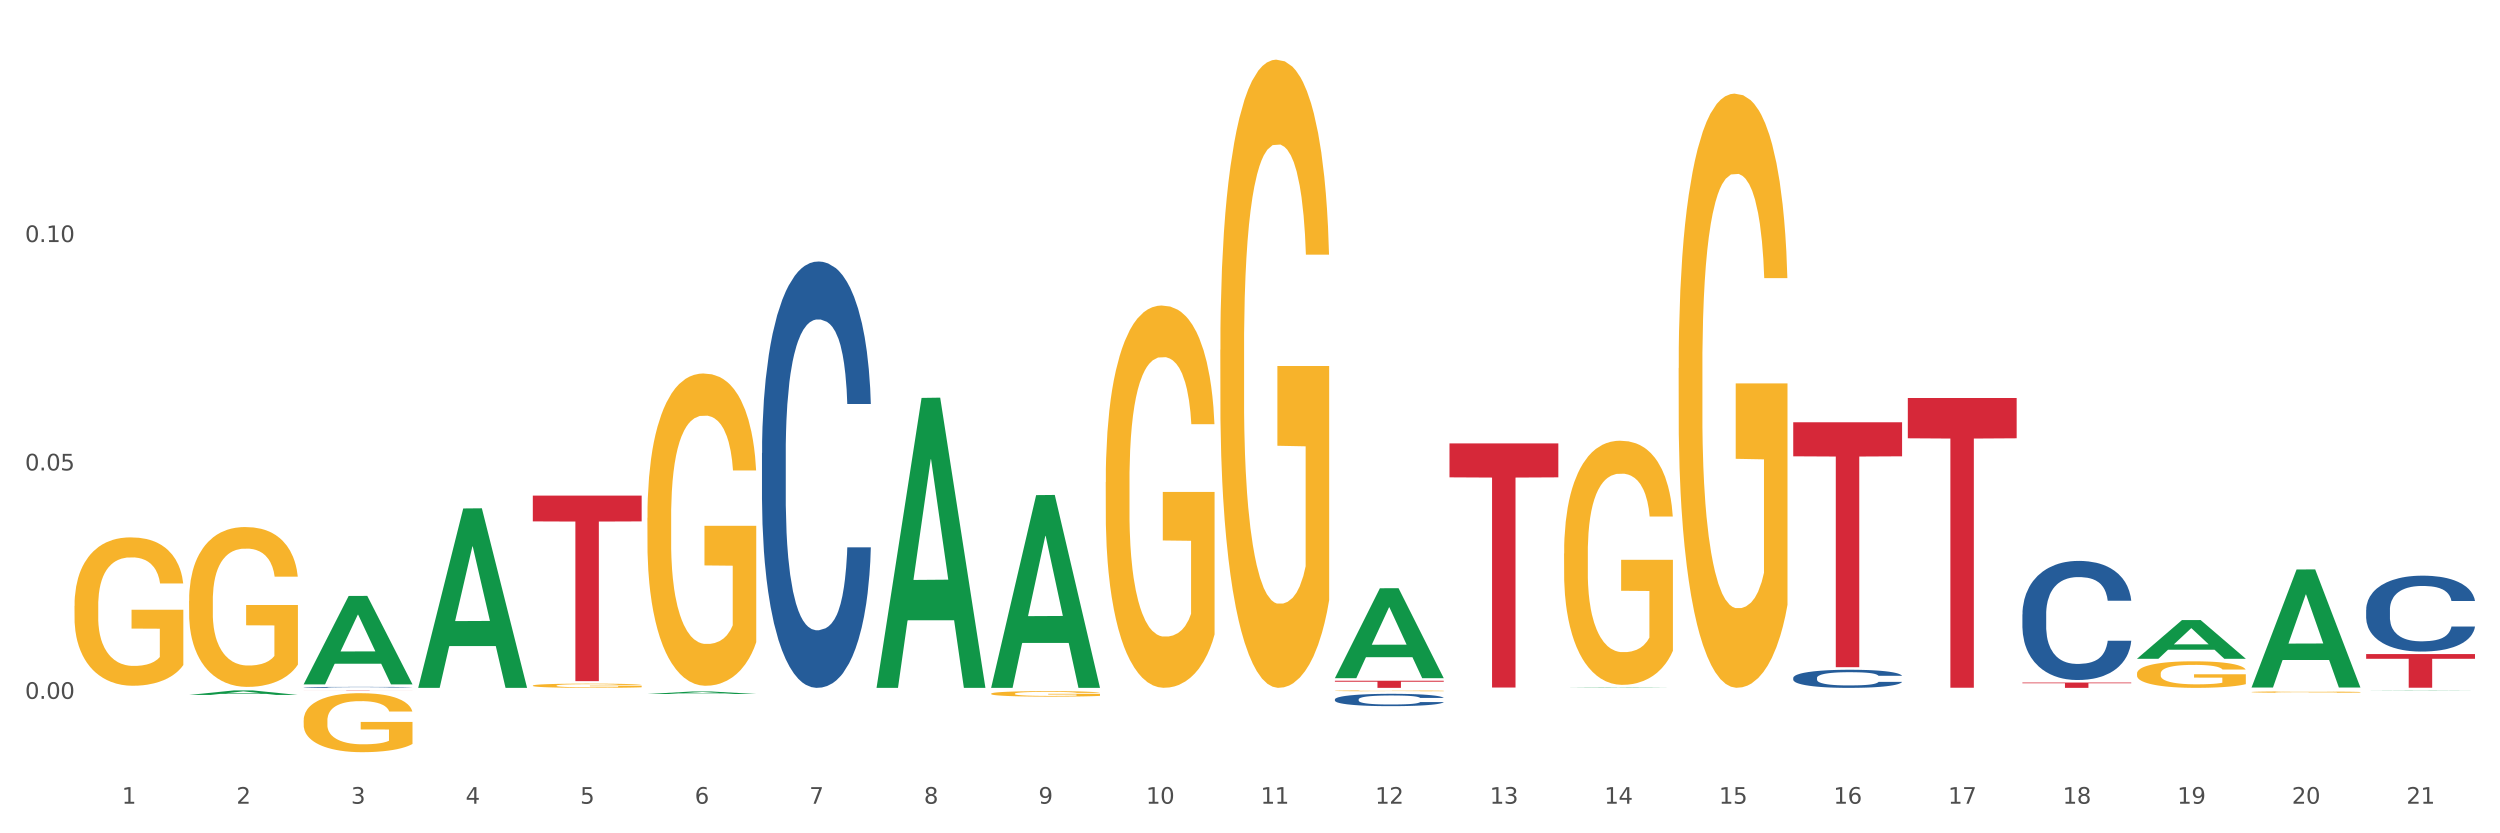
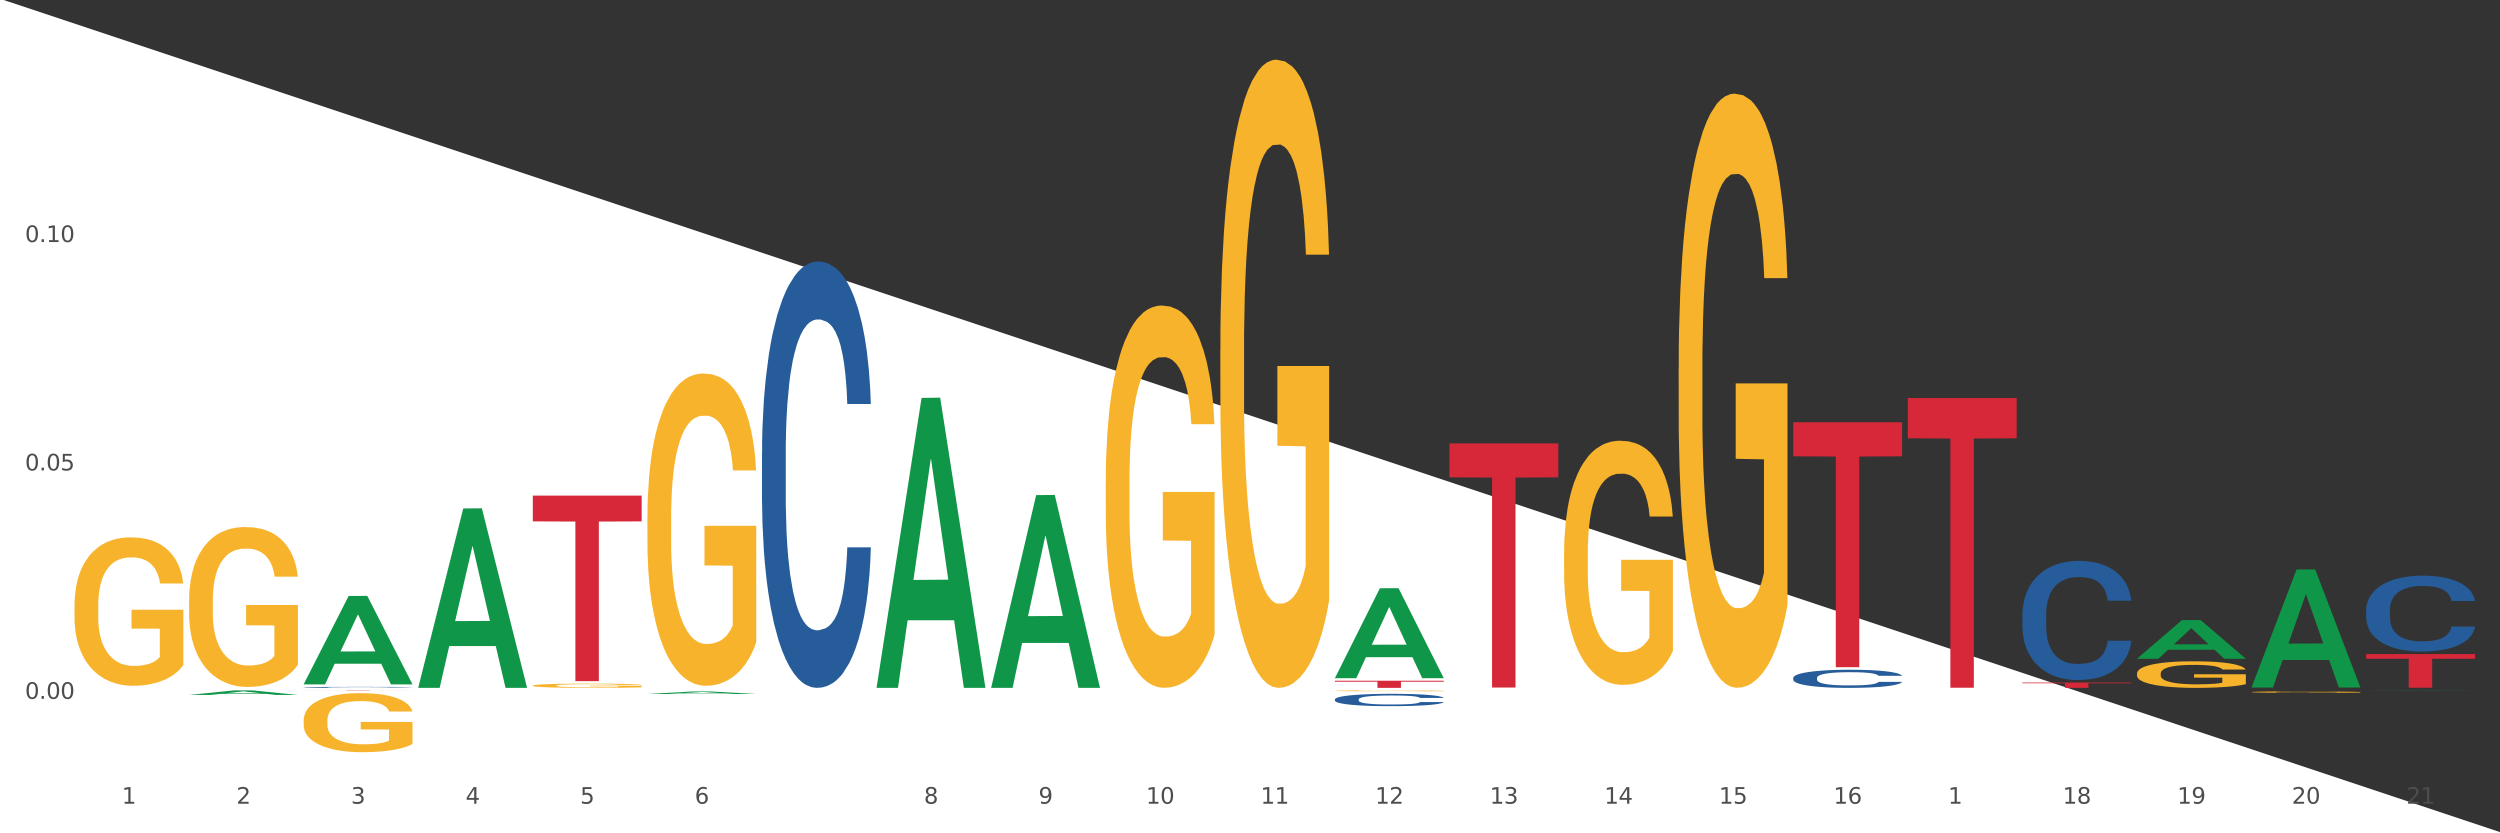
<svg xmlns="http://www.w3.org/2000/svg" xmlns:xlink="http://www.w3.org/1999/xlink" width="1080pt" height="360pt" viewBox="0 0 1080 360" version="1.1">
  <rect x="0" y="0" width="1080" height="360" fill="#333333" stroke="none" />
  <defs>
    <style type="text/css">*{stroke-linejoin: round; stroke-linecap: butt}</style>
  </defs>
  <g id="figure_1">
    <g id="patch_1">
-       <path d="M 0 360  L 1080 360  L 1080 0  L 0 0  z " style="fill: #ffffff; stroke: #ffffff; stroke-linejoin: miter" />
+       <path d="M 0 360  L 1080 360  L 0 0  z " style="fill: #ffffff; stroke: #ffffff; stroke-linejoin: miter" />
    </g>
    <g id="axes_1">
      <g id="matplotlib.axis_1">
        <g id="xtick_1">
          <g id="text_1">
            <g style="fill: #4d4d4d" transform="translate(52.633 347.204) scale(0.096 -0.096)">
              <defs>
                <path id="DejaVuSans-31" d="M 794 531  L 1825 531  L 1825 4091  L 703 3866  L 703 4441  L 1819 4666  L 2450 4666  L 2450 531  L 3481 531  L 3481 0  L 794 0  L 794 531  z " transform="scale(0.016)" />
              </defs>
              <use xlink:href="#DejaVuSans-31" />
            </g>
          </g>
        </g>
        <g id="xtick_2">
          <g id="text_2">
            <g style="fill: #4d4d4d" transform="translate(102.133 347.204) scale(0.096 -0.096)">
              <defs>
                <path id="DejaVuSans-32" d="M 1228 531  L 3431 531  L 3431 0  L 469 0  L 469 531  Q 828 903 1448 1529  Q 2069 2156 2228 2338  Q 2531 2678 2651 2914  Q 2772 3150 2772 3378  Q 2772 3750 2511 3984  Q 2250 4219 1831 4219  Q 1534 4219 1204 4116  Q 875 4013 500 3803  L 500 4441  Q 881 4594 1212 4672  Q 1544 4750 1819 4750  Q 2544 4750 2975 4387  Q 3406 4025 3406 3419  Q 3406 3131 3298 2873  Q 3191 2616 2906 2266  Q 2828 2175 2409 1742  Q 1991 1309 1228 531  z " transform="scale(0.016)" />
              </defs>
              <use xlink:href="#DejaVuSans-32" />
            </g>
          </g>
        </g>
        <g id="xtick_3">
          <g id="text_3">
            <g style="fill: #4d4d4d" transform="translate(151.633 347.204) scale(0.096 -0.096)">
              <defs>
                <path id="DejaVuSans-33" d="M 2597 2516  Q 3050 2419 3304 2112  Q 3559 1806 3559 1356  Q 3559 666 3084 287  Q 2609 -91 1734 -91  Q 1441 -91 1130 -33  Q 819 25 488 141  L 488 750  Q 750 597 1062 519  Q 1375 441 1716 441  Q 2309 441 2620 675  Q 2931 909 2931 1356  Q 2931 1769 2642 2001  Q 2353 2234 1838 2234  L 1294 2234  L 1294 2753  L 1863 2753  Q 2328 2753 2575 2939  Q 2822 3125 2822 3475  Q 2822 3834 2567 4026  Q 2313 4219 1838 4219  Q 1578 4219 1281 4162  Q 984 4106 628 3988  L 628 4550  Q 988 4650 1302 4700  Q 1616 4750 1894 4750  Q 2613 4750 3031 4423  Q 3450 4097 3450 3541  Q 3450 3153 3228 2886  Q 3006 2619 2597 2516  z " transform="scale(0.016)" />
              </defs>
              <use xlink:href="#DejaVuSans-33" />
            </g>
          </g>
        </g>
        <g id="xtick_4">
          <g id="text_4">
            <g style="fill: #4d4d4d" transform="translate(201.133 347.204) scale(0.096 -0.096)">
              <defs>
                <path id="DejaVuSans-34" d="M 2419 4116  L 825 1625  L 2419 1625  L 2419 4116  z M 2253 4666  L 3047 4666  L 3047 1625  L 3713 1625  L 3713 1100  L 3047 1100  L 3047 0  L 2419 0  L 2419 1100  L 313 1100  L 313 1709  L 2253 4666  z " transform="scale(0.016)" />
              </defs>
              <use xlink:href="#DejaVuSans-34" />
            </g>
          </g>
        </g>
        <g id="xtick_5">
          <g id="text_5">
            <g style="fill: #4d4d4d" transform="translate(250.633 347.204) scale(0.096 -0.096)">
              <defs>
                <path id="DejaVuSans-35" d="M 691 4666  L 3169 4666  L 3169 4134  L 1269 4134  L 1269 2991  Q 1406 3038 1543 3061  Q 1681 3084 1819 3084  Q 2600 3084 3056 2656  Q 3513 2228 3513 1497  Q 3513 744 3044 326  Q 2575 -91 1722 -91  Q 1428 -91 1123 -41  Q 819 9 494 109  L 494 744  Q 775 591 1075 516  Q 1375 441 1709 441  Q 2250 441 2565 725  Q 2881 1009 2881 1497  Q 2881 1984 2565 2268  Q 2250 2553 1709 2553  Q 1456 2553 1204 2497  Q 953 2441 691 2322  L 691 4666  z " transform="scale(0.016)" />
              </defs>
              <use xlink:href="#DejaVuSans-35" />
            </g>
          </g>
        </g>
        <g id="xtick_6">
          <g id="text_6">
            <g style="fill: #4d4d4d" transform="translate(300.134 347.204) scale(0.096 -0.096)">
              <defs>
                <path id="DejaVuSans-36" d="M 2113 2584  Q 1688 2584 1439 2293  Q 1191 2003 1191 1497  Q 1191 994 1439 701  Q 1688 409 2113 409  Q 2538 409 2786 701  Q 3034 994 3034 1497  Q 3034 2003 2786 2293  Q 2538 2584 2113 2584  z M 3366 4563  L 3366 3988  Q 3128 4100 2886 4159  Q 2644 4219 2406 4219  Q 1781 4219 1451 3797  Q 1122 3375 1075 2522  Q 1259 2794 1537 2939  Q 1816 3084 2150 3084  Q 2853 3084 3261 2657  Q 3669 2231 3669 1497  Q 3669 778 3244 343  Q 2819 -91 2113 -91  Q 1303 -91 875 529  Q 447 1150 447 2328  Q 447 3434 972 4092  Q 1497 4750 2381 4750  Q 2619 4750 2861 4703  Q 3103 4656 3366 4563  z " transform="scale(0.016)" />
              </defs>
              <use xlink:href="#DejaVuSans-36" />
            </g>
          </g>
        </g>
        <g id="xtick_7">
          <g id="text_7">
            <g style="fill: #4d4d4d" transform="translate(349.634 347.204) scale(0.096 -0.096)">
              <defs>
-                 <path id="DejaVuSans-37" d="M 525 4666  L 3525 4666  L 3525 4397  L 1831 0  L 1172 0  L 2766 4134  L 525 4134  L 525 4666  z " transform="scale(0.016)" />
-               </defs>
+                 </defs>
              <use xlink:href="#DejaVuSans-37" />
            </g>
          </g>
        </g>
        <g id="xtick_8">
          <g id="text_8">
            <g style="fill: #4d4d4d" transform="translate(399.134 347.204) scale(0.096 -0.096)">
              <defs>
                <path id="DejaVuSans-38" d="M 2034 2216  Q 1584 2216 1326 1975  Q 1069 1734 1069 1313  Q 1069 891 1326 650  Q 1584 409 2034 409  Q 2484 409 2743 651  Q 3003 894 3003 1313  Q 3003 1734 2745 1975  Q 2488 2216 2034 2216  z M 1403 2484  Q 997 2584 770 2862  Q 544 3141 544 3541  Q 544 4100 942 4425  Q 1341 4750 2034 4750  Q 2731 4750 3128 4425  Q 3525 4100 3525 3541  Q 3525 3141 3298 2862  Q 3072 2584 2669 2484  Q 3125 2378 3379 2068  Q 3634 1759 3634 1313  Q 3634 634 3220 271  Q 2806 -91 2034 -91  Q 1263 -91 848 271  Q 434 634 434 1313  Q 434 1759 690 2068  Q 947 2378 1403 2484  z M 1172 3481  Q 1172 3119 1398 2916  Q 1625 2713 2034 2713  Q 2441 2713 2670 2916  Q 2900 3119 2900 3481  Q 2900 3844 2670 4047  Q 2441 4250 2034 4250  Q 1625 4250 1398 4047  Q 1172 3844 1172 3481  z " transform="scale(0.016)" />
              </defs>
              <use xlink:href="#DejaVuSans-38" />
            </g>
          </g>
        </g>
        <g id="xtick_9">
          <g id="text_9">
            <g style="fill: #4d4d4d" transform="translate(448.634 347.204) scale(0.096 -0.096)">
              <defs>
                <path id="DejaVuSans-39" d="M 703 97  L 703 672  Q 941 559 1184 500  Q 1428 441 1663 441  Q 2288 441 2617 861  Q 2947 1281 2994 2138  Q 2813 1869 2534 1725  Q 2256 1581 1919 1581  Q 1219 1581 811 2004  Q 403 2428 403 3163  Q 403 3881 828 4315  Q 1253 4750 1959 4750  Q 2769 4750 3195 4129  Q 3622 3509 3622 2328  Q 3622 1225 3098 567  Q 2575 -91 1691 -91  Q 1453 -91 1209 -44  Q 966 3 703 97  z M 1959 2075  Q 2384 2075 2632 2365  Q 2881 2656 2881 3163  Q 2881 3666 2632 3958  Q 2384 4250 1959 4250  Q 1534 4250 1286 3958  Q 1038 3666 1038 3163  Q 1038 2656 1286 2365  Q 1534 2075 1959 2075  z " transform="scale(0.016)" />
              </defs>
              <use xlink:href="#DejaVuSans-39" />
            </g>
          </g>
        </g>
        <g id="xtick_10">
          <g id="text_10">
            <g style="fill: #4d4d4d" transform="translate(495.079 347.204) scale(0.096 -0.096)">
              <defs>
                <path id="DejaVuSans-30" d="M 2034 4250  Q 1547 4250 1301 3770  Q 1056 3291 1056 2328  Q 1056 1369 1301 889  Q 1547 409 2034 409  Q 2525 409 2770 889  Q 3016 1369 3016 2328  Q 3016 3291 2770 3770  Q 2525 4250 2034 4250  z M 2034 4750  Q 2819 4750 3233 4129  Q 3647 3509 3647 2328  Q 3647 1150 3233 529  Q 2819 -91 2034 -91  Q 1250 -91 836 529  Q 422 1150 422 2328  Q 422 3509 836 4129  Q 1250 4750 2034 4750  z " transform="scale(0.016)" />
              </defs>
              <use xlink:href="#DejaVuSans-31" />
              <use xlink:href="#DejaVuSans-30" transform="translate(63.623 0)" />
            </g>
          </g>
        </g>
        <g id="xtick_11">
          <g id="text_11">
            <g style="fill: #4d4d4d" transform="translate(544.58 347.204) scale(0.096 -0.096)">
              <use xlink:href="#DejaVuSans-31" />
              <use xlink:href="#DejaVuSans-31" transform="translate(63.623 0)" />
            </g>
          </g>
        </g>
        <g id="xtick_12">
          <g id="text_12">
            <g style="fill: #4d4d4d" transform="translate(594.08 347.204) scale(0.096 -0.096)">
              <use xlink:href="#DejaVuSans-31" />
              <use xlink:href="#DejaVuSans-32" transform="translate(63.623 0)" />
            </g>
          </g>
        </g>
        <g id="xtick_13">
          <g id="text_13">
            <g style="fill: #4d4d4d" transform="translate(643.58 347.204) scale(0.096 -0.096)">
              <use xlink:href="#DejaVuSans-31" />
              <use xlink:href="#DejaVuSans-33" transform="translate(63.623 0)" />
            </g>
          </g>
        </g>
        <g id="xtick_14">
          <g id="text_14">
            <g style="fill: #4d4d4d" transform="translate(693.08 347.204) scale(0.096 -0.096)">
              <use xlink:href="#DejaVuSans-31" />
              <use xlink:href="#DejaVuSans-34" transform="translate(63.623 0)" />
            </g>
          </g>
        </g>
        <g id="xtick_15">
          <g id="text_15">
            <g style="fill: #4d4d4d" transform="translate(742.58 347.204) scale(0.096 -0.096)">
              <use xlink:href="#DejaVuSans-31" />
              <use xlink:href="#DejaVuSans-35" transform="translate(63.623 0)" />
            </g>
          </g>
        </g>
        <g id="xtick_16">
          <g id="text_16">
            <g style="fill: #4d4d4d" transform="translate(792.08 347.204) scale(0.096 -0.096)">
              <use xlink:href="#DejaVuSans-31" />
              <use xlink:href="#DejaVuSans-36" transform="translate(63.623 0)" />
            </g>
          </g>
        </g>
        <g id="xtick_17">
          <g id="text_17">
            <g style="fill: #4d4d4d" transform="translate(841.58 347.204) scale(0.096 -0.096)">
              <use xlink:href="#DejaVuSans-31" />
              <use xlink:href="#DejaVuSans-37" transform="translate(63.623 0)" />
            </g>
          </g>
        </g>
        <g id="xtick_18">
          <g id="text_18">
            <g style="fill: #4d4d4d" transform="translate(891.08 347.204) scale(0.096 -0.096)">
              <use xlink:href="#DejaVuSans-31" />
              <use xlink:href="#DejaVuSans-38" transform="translate(63.623 0)" />
            </g>
          </g>
        </g>
        <g id="xtick_19">
          <g id="text_19">
            <g style="fill: #4d4d4d" transform="translate(940.58 347.204) scale(0.096 -0.096)">
              <use xlink:href="#DejaVuSans-31" />
              <use xlink:href="#DejaVuSans-39" transform="translate(63.623 0)" />
            </g>
          </g>
        </g>
        <g id="xtick_20">
          <g id="text_20">
            <g style="fill: #4d4d4d" transform="translate(990.08 347.204) scale(0.096 -0.096)">
              <use xlink:href="#DejaVuSans-32" />
              <use xlink:href="#DejaVuSans-30" transform="translate(63.623 0)" />
            </g>
          </g>
        </g>
        <g id="xtick_21">
          <g id="text_21">
            <g style="fill: #4d4d4d" transform="translate(1039.58 347.204) scale(0.096 -0.096)">
              <use xlink:href="#DejaVuSans-32" />
              <use xlink:href="#DejaVuSans-31" transform="translate(63.623 0)" />
            </g>
          </g>
        </g>
        <g id="xtick_22" />
        <g id="xtick_23" />
        <g id="xtick_24" />
        <g id="xtick_25" />
        <g id="xtick_26" />
        <g id="xtick_27" />
        <g id="xtick_28" />
        <g id="xtick_29" />
        <g id="xtick_30" />
        <g id="xtick_31" />
        <g id="xtick_32" />
        <g id="xtick_33" />
        <g id="xtick_34" />
        <g id="xtick_35" />
        <g id="xtick_36" />
        <g id="xtick_37" />
        <g id="xtick_38" />
        <g id="xtick_39" />
        <g id="xtick_40" />
        <g id="xtick_41" />
      </g>
      <g id="matplotlib.axis_2">
        <g id="ytick_1">
          <g id="text_22">
            <g style="fill: #4d4d4d" transform="translate(10.8 301.897) scale(0.096 -0.096)">
              <defs>
                <path id="DejaVuSans-2e" d="M 684 794  L 1344 794  L 1344 0  L 684 0  L 684 794  z " transform="scale(0.016)" />
              </defs>
              <use xlink:href="#DejaVuSans-30" />
              <use xlink:href="#DejaVuSans-2e" transform="translate(63.623 0)" />
              <use xlink:href="#DejaVuSans-30" transform="translate(95.41 0)" />
              <use xlink:href="#DejaVuSans-30" transform="translate(159.033 0)" />
            </g>
          </g>
        </g>
        <g id="ytick_2">
          <g id="text_23">
            <g style="fill: #4d4d4d" transform="translate(10.8 203.23) scale(0.096 -0.096)">
              <use xlink:href="#DejaVuSans-30" />
              <use xlink:href="#DejaVuSans-2e" transform="translate(63.623 0)" />
              <use xlink:href="#DejaVuSans-30" transform="translate(95.41 0)" />
              <use xlink:href="#DejaVuSans-35" transform="translate(159.033 0)" />
            </g>
          </g>
        </g>
        <g id="ytick_3">
          <g id="text_24">
            <g style="fill: #4d4d4d" transform="translate(10.8 104.563) scale(0.096 -0.096)">
              <use xlink:href="#DejaVuSans-30" />
              <use xlink:href="#DejaVuSans-2e" transform="translate(63.623 0)" />
              <use xlink:href="#DejaVuSans-31" transform="translate(95.41 0)" />
              <use xlink:href="#DejaVuSans-30" transform="translate(159.033 0)" />
            </g>
          </g>
        </g>
        <g id="ytick_4" />
        <g id="ytick_5" />
        <g id="ytick_6" />
      </g>
      <g id="PolyCollection_1">
        <path d="M 180.675 297.014  L 180.723 296.941  L 200.115 219.653  L 208.163 219.58  L 227.7 297.159  L 218.392 297.159  L 214.174 279.094  L 194.152 279.094  L 194.007 279.385  L 189.935 297.159  L 180.675 297.159  L 180.675 297.014  L 196.673 268.313  L 211.653 268.24  L 204.236 236.116  L 204.139 235.97  L 204.042 236.188  L 196.625 268.24  L 196.673 268.313  L 180.675 297.014  z " clip-path="url(#pf19547d92c)" style="fill: #109648" />
        <path d="M 279.675 299.805  L 279.723 299.804  L 299.115 298.712  L 307.163 298.711  L 326.7 299.807  L 317.392 299.807  L 313.174 299.551  L 293.152 299.551  L 293.007 299.556  L 288.935 299.807  L 279.675 299.807  L 279.675 299.805  L 295.673 299.399  L 310.653 299.398  L 303.236 298.944  L 303.139 298.942  L 303.042 298.945  L 295.625 299.398  L 295.673 299.399  L 279.675 299.805  z " clip-path="url(#pf19547d92c)" style="fill: #109648" />
        <path d="M 81.675 300.217  L 81.723 300.215  L 101.115 298.251  L 109.163 298.249  L 128.7 300.221  L 119.392 300.221  L 115.174 299.762  L 95.152 299.762  L 95.007 299.769  L 90.935 300.221  L 81.675 300.221  L 81.675 300.217  L 97.673 299.488  L 112.653 299.486  L 105.236 298.67  L 105.139 298.666  L 105.042 298.672  L 97.625 299.486  L 97.673 299.488  L 81.675 300.217  z " clip-path="url(#pf19547d92c)" style="fill: #109648" />
        <path d="M 131.175 295.575  L 131.223 295.539  L 150.615 257.458  L 158.663 257.422  L 178.2 295.647  L 168.892 295.647  L 164.674 286.746  L 144.652 286.746  L 144.507 286.889  L 140.435 295.647  L 131.175 295.647  L 131.175 295.575  L 147.173 281.434  L 162.153 281.398  L 154.736 265.57  L 154.639 265.498  L 154.542 265.606  L 147.125 281.398  L 147.173 281.434  L 131.175 295.575  z " clip-path="url(#pf19547d92c)" style="fill: #109648" />
        <path d="M 626.175 191.556  L 673.2 191.556  L 673.2 206.212  L 654.702 206.311  L 654.702 297.021  L 644.562 297.021  L 644.562 206.311  L 626.175 206.212  L 626.175 191.655  L 626.175 191.556  z " clip-path="url(#pf19547d92c)" style="fill: #d62839" />
-         <path d="M 675.675 297.141  L 675.723 297.14  L 695.115 296.956  L 703.163 296.955  L 722.7 297.141  L 713.392 297.141  L 709.174 297.098  L 689.152 297.098  L 689.007 297.098  L 684.935 297.141  L 675.675 297.141  L 675.675 297.141  L 691.673 297.072  L 706.653 297.072  L 699.236 296.995  L 699.139 296.995  L 699.042 296.995  L 691.625 297.072  L 691.673 297.072  L 675.675 297.141  z " clip-path="url(#pf19547d92c)" style="fill: #109648" />
        <path d="M 279.675 223.686  L 279.731 223.563  L 279.731 219.127  L 279.842 215.307  L 280.397 206.066  L 281.23 198.427  L 281.84 194.36  L 282.451 191.034  L 283.173 187.707  L 284.061 184.257  L 285.671 179.205  L 286.67 176.617  L 287.892 173.907  L 290.113 169.964  L 291.723 167.746  L 293.388 165.898  L 296.109 163.68  L 297.885 162.694  L 299.773 161.955  L 302.049 161.462  L 303.77 161.339  L 307.546 161.708  L 310.766 162.817  L 312.32 163.68  L 314.319 165.158  L 315.374 166.144  L 317.095 168.115  L 318.872 170.703  L 320.093 172.921  L 321.925 177.11  L 323.313 181.3  L 324.59 186.475  L 325.256 190.048  L 325.756 193.375  L 326.2 197.194  L 326.644 203.232  L 316.651 203.232  L 316.262 198.919  L 315.652 194.853  L 314.763 190.91  L 313.986 188.446  L 312.654 185.366  L 311.432 183.394  L 310.155 181.916  L 308.601 180.683  L 307.379 180.067  L 305.658 179.575  L 302.271 179.698  L 299.995 180.683  L 298.441 181.916  L 297.441 183.025  L 296.553 184.257  L 295.554 185.982  L 294.388 188.569  L 293.555 190.91  L 292.722 193.868  L 292.056 196.825  L 291.445 200.275  L 290.945 203.971  L 290.557 207.791  L 290.224 212.473  L 289.946 220.236  L 289.946 237.116  L 290.057 240.936  L 290.335 245.988  L 290.668 249.807  L 291.223 254.366  L 291.723 257.447  L 292.667 261.883  L 293.721 265.579  L 294.554 267.92  L 295.387 269.892  L 296.831 272.602  L 298.441 274.82  L 299.829 276.176  L 301.716 277.408  L 302.993 277.901  L 304.104 278.147  L 306.824 278.147  L 308.767 277.777  L 310.932 276.915  L 312.598 275.806  L 313.986 274.451  L 315.541 272.233  L 316.54 270.138  L 316.54 244.386  L 304.326 244.263  L 304.326 227.136  L 326.7 227.136  L 326.7 277.408  L 325.756 279.995  L 324.701 282.336  L 323.591 284.431  L 321.925 287.019  L 319.927 289.483  L 318.15 291.208  L 316.262 292.686  L 314.042 294.042  L 311.155 295.274  L 309.378 295.767  L 307.157 296.136  L 304.548 296.26  L 302.271 296.013  L 300.051 295.397  L 297.719 294.288  L 295.443 292.686  L 293.721 291.085  L 292 289.113  L 290.168 286.526  L 288.725 284.061  L 287.614 281.843  L 286.393 279.01  L 285.06 275.313  L 284.061 271.986  L 283.173 268.536  L 282.229 264.1  L 281.563 260.281  L 280.896 255.475  L 280.508 251.902  L 280.064 246.357  L 279.731 238.595  L 279.675 223.686  z " clip-path="url(#pf19547d92c)" style="fill: #f7b32b" />
-         <path d="M 428.175 299.67  L 428.231 299.668  L 428.231 299.59  L 428.342 299.522  L 428.897 299.359  L 429.73 299.224  L 430.34 299.153  L 430.951 299.094  L 431.673 299.035  L 432.561 298.974  L 434.171 298.885  L 435.17 298.84  L 436.392 298.792  L 438.613 298.722  L 440.223 298.683  L 441.888 298.65  L 444.609 298.611  L 446.385 298.594  L 448.273 298.581  L 450.549 298.572  L 452.27 298.57  L 456.046 298.577  L 459.266 298.596  L 460.82 298.611  L 462.819 298.637  L 463.874 298.655  L 465.595 298.69  L 467.372 298.735  L 468.593 298.774  L 470.425 298.848  L 471.813 298.922  L 473.09 299.013  L 473.756 299.077  L 474.256 299.135  L 474.7 299.203  L 475.144 299.309  L 465.151 299.309  L 464.762 299.233  L 464.152 299.161  L 463.263 299.092  L 462.486 299.048  L 461.154 298.994  L 459.932 298.959  L 458.655 298.933  L 457.101 298.911  L 455.879 298.9  L 454.158 298.892  L 450.771 298.894  L 448.495 298.911  L 446.941 298.933  L 445.941 298.953  L 445.053 298.974  L 444.054 299.005  L 442.888 299.05  L 442.055 299.092  L 441.222 299.144  L 440.556 299.196  L 439.945 299.257  L 439.445 299.322  L 439.057 299.39  L 438.724 299.472  L 438.446 299.609  L 438.446 299.907  L 438.557 299.974  L 438.835 300.063  L 439.168 300.131  L 439.723 300.211  L 440.223 300.266  L 441.167 300.344  L 442.221 300.409  L 443.054 300.45  L 443.887 300.485  L 445.331 300.533  L 446.941 300.572  L 448.329 300.596  L 450.216 300.618  L 451.493 300.626  L 452.604 300.631  L 455.324 300.631  L 457.267 300.624  L 459.432 300.609  L 461.098 300.589  L 462.486 300.566  L 464.041 300.526  L 465.04 300.489  L 465.04 300.035  L 452.826 300.033  L 452.826 299.731  L 475.2 299.731  L 475.2 300.618  L 474.256 300.663  L 473.201 300.705  L 472.091 300.742  L 470.425 300.787  L 468.427 300.831  L 466.65 300.861  L 464.762 300.887  L 462.542 300.911  L 459.655 300.933  L 457.878 300.942  L 455.657 300.948  L 453.048 300.95  L 450.771 300.946  L 448.551 300.935  L 446.219 300.915  L 443.943 300.887  L 442.221 300.859  L 440.5 300.824  L 438.668 300.779  L 437.225 300.735  L 436.114 300.696  L 434.893 300.646  L 433.56 300.581  L 432.561 300.522  L 431.673 300.461  L 430.729 300.383  L 430.063 300.316  L 429.396 300.231  L 429.008 300.168  L 428.564 300.07  L 428.231 299.933  L 428.175 299.67  z " clip-path="url(#pf19547d92c)" style="fill: #f7b32b" />
        <path d="M 774.675 182.419  L 821.7 182.419  L 821.7 197.125  L 803.202 197.224  L 803.202 288.242  L 793.062 288.242  L 793.062 197.224  L 774.675 197.125  L 774.675 182.518  L 774.675 182.419  z " clip-path="url(#pf19547d92c)" style="fill: #d62839" />
        <path d="M 824.175 171.95  L 871.2 171.95  L 871.2 189.341  L 852.702 189.458  L 852.702 297.094  L 842.562 297.094  L 842.562 189.458  L 824.175 189.341  L 824.175 172.067  L 824.175 171.95  z " clip-path="url(#pf19547d92c)" style="fill: #d62839" />
        <path d="M 873.675 294.861  L 920.7 294.861  L 920.7 295.181  L 902.202 295.183  L 902.202 297.159  L 892.062 297.159  L 892.062 295.183  L 873.675 295.181  L 873.675 294.863  L 873.675 294.861  z " clip-path="url(#pf19547d92c)" style="fill: #d62839" />
        <path d="M 1022.175 282.568  L 1069.2 282.568  L 1069.2 284.589  L 1050.702 284.603  L 1050.702 297.113  L 1040.562 297.113  L 1040.562 284.603  L 1022.175 284.589  L 1022.175 282.581  L 1022.175 282.568  z " clip-path="url(#pf19547d92c)" style="fill: #d62839" />
        <path d="M 131.175 298.249  L 178.2 298.249  L 178.2 298.265  L 159.702 298.265  L 159.702 298.363  L 149.562 298.363  L 149.562 298.265  L 131.175 298.265  L 131.175 298.25  L 131.175 298.249  z " clip-path="url(#pf19547d92c)" style="fill: #d62839" />
        <path d="M 576.675 294.068  L 623.7 294.068  L 623.7 294.498  L 605.202 294.501  L 605.202 297.159  L 595.062 297.159  L 595.062 294.501  L 576.675 294.498  L 576.675 294.071  L 576.675 294.068  z " clip-path="url(#pf19547d92c)" style="fill: #d62839" />
        <path d="M 230.175 214.104  L 277.2 214.104  L 277.2 225.24  L 258.702 225.316  L 258.702 294.239  L 248.562 294.239  L 248.562 225.316  L 230.175 225.24  L 230.175 214.179  L 230.175 214.104  z " clip-path="url(#pf19547d92c)" style="fill: #d62839" />
        <path d="M 1022.175 263.419  L 1022.231 263.389  L 1022.231 262.55  L 1022.397 261.412  L 1023.009 259.316  L 1023.787 257.728  L 1025.121 255.871  L 1025.844 255.093  L 1026.789 254.224  L 1028.734 252.817  L 1030.957 251.619  L 1032.514 250.96  L 1033.681 250.541  L 1036.294 249.792  L 1037.794 249.462  L 1039.351 249.193  L 1040.685 249.013  L 1042.908 248.804  L 1044.687 248.714  L 1046.744 248.684  L 1048.467 248.714  L 1050.746 248.833  L 1054.081 249.193  L 1055.359 249.403  L 1057.082 249.762  L 1058.861 250.241  L 1060.306 250.72  L 1061.974 251.409  L 1063.697 252.308  L 1065.365 253.446  L 1066.532 254.494  L 1067.477 255.602  L 1068.311 256.95  L 1068.922 258.417  L 1069.2 259.645  L 1059.028 259.645  L 1058.75 258.537  L 1058.194 257.339  L 1057.638 256.53  L 1057.027 255.871  L 1056.082 255.123  L 1055.248 254.644  L 1053.859 254.075  L 1052.58 253.715  L 1051.524 253.506  L 1050.245 253.326  L 1047.522 253.146  L 1045.576 253.146  L 1044.353 253.206  L 1042.853 253.356  L 1041.574 253.565  L 1040.073 253.925  L 1038.906 254.314  L 1037.739 254.823  L 1037.072 255.183  L 1036.071 255.842  L 1035.404 256.381  L 1034.515 257.309  L 1034.015 257.968  L 1033.125 259.675  L 1032.736 260.933  L 1032.569 261.801  L 1032.458 262.76  L 1032.458 267.432  L 1032.792 269.528  L 1033.07 270.427  L 1033.514 271.445  L 1034.348 272.763  L 1035.571 274.05  L 1036.849 274.979  L 1037.906 275.548  L 1038.906 275.967  L 1039.907 276.297  L 1041.13 276.596  L 1042.13 276.776  L 1043.631 276.955  L 1045.41 277.045  L 1046.799 277.045  L 1049.634 276.896  L 1050.912 276.746  L 1052.135 276.536  L 1053.469 276.207  L 1054.526 275.847  L 1055.137 275.578  L 1056.138 275.009  L 1056.916 274.41  L 1057.583 273.721  L 1058.027 273.122  L 1058.528 272.223  L 1058.917 271.205  L 1059.028 270.666  L 1069.2 270.666  L 1068.978 271.744  L 1068.589 272.793  L 1067.81 274.2  L 1067.199 275.009  L 1066.254 275.997  L 1065.253 276.836  L 1063.864 277.764  L 1062.585 278.453  L 1061.251 279.052  L 1059.806 279.591  L 1057.194 280.34  L 1056.249 280.549  L 1054.248 280.909  L 1052.691 281.118  L 1050.412 281.328  L 1048.078 281.448  L 1045.632 281.478  L 1043.464 281.418  L 1041.074 281.238  L 1039.573 281.058  L 1037.906 280.789  L 1035.96 280.37  L 1034.126 279.86  L 1032.403 279.261  L 1030.791 278.573  L 1029.29 277.794  L 1027.344 276.506  L 1025.899 275.248  L 1024.843 274.08  L 1024.12 273.092  L 1023.398 271.834  L 1023.009 270.966  L 1022.397 268.869  L 1022.175 266.923  L 1022.175 263.419  z " clip-path="url(#pf19547d92c)" style="fill: #255c99" />
        <path d="M 576.675 302.125  L 576.731 302.12  L 576.731 301.984  L 576.897 301.799  L 577.509 301.458  L 578.287 301.2  L 579.621 300.898  L 580.344 300.771  L 581.289 300.63  L 583.234 300.401  L 585.457 300.206  L 587.014 300.099  L 588.181 300.031  L 590.794 299.909  L 592.294 299.856  L 593.851 299.812  L 595.185 299.783  L 597.408 299.749  L 599.187 299.734  L 601.244 299.729  L 602.967 299.734  L 605.246 299.753  L 608.581 299.812  L 609.859 299.846  L 611.582 299.904  L 613.361 299.982  L 614.806 300.06  L 616.474 300.172  L 618.197 300.318  L 619.865 300.503  L 621.032 300.674  L 621.977 300.854  L 622.811 301.073  L 623.422 301.312  L 623.7 301.511  L 613.528 301.511  L 613.25 301.331  L 612.694 301.136  L 612.138 301.005  L 611.527 300.898  L 610.582 300.776  L 609.748 300.698  L 608.359 300.606  L 607.08 300.547  L 606.024 300.513  L 604.745 300.484  L 602.022 300.455  L 600.076 300.455  L 598.853 300.464  L 597.353 300.489  L 596.074 300.523  L 594.573 300.581  L 593.406 300.645  L 592.239 300.727  L 591.572 300.786  L 590.571 300.893  L 589.904 300.981  L 589.015 301.131  L 588.515 301.239  L 587.625 301.516  L 587.236 301.721  L 587.069 301.862  L 586.958 302.018  L 586.958 302.777  L 587.292 303.118  L 587.57 303.264  L 588.014 303.43  L 588.848 303.644  L 590.071 303.853  L 591.349 304.004  L 592.406 304.097  L 593.406 304.165  L 594.407 304.219  L 595.63 304.267  L 596.63 304.296  L 598.131 304.326  L 599.91 304.34  L 601.299 304.34  L 604.134 304.316  L 605.413 304.292  L 606.635 304.258  L 607.969 304.204  L 609.026 304.146  L 609.637 304.102  L 610.638 304.009  L 611.416 303.912  L 612.083 303.8  L 612.527 303.702  L 613.028 303.556  L 613.417 303.391  L 613.528 303.303  L 623.7 303.303  L 623.478 303.478  L 623.089 303.649  L 622.31 303.878  L 621.699 304.009  L 620.754 304.17  L 619.753 304.306  L 618.364 304.457  L 617.085 304.569  L 615.751 304.667  L 614.306 304.754  L 611.694 304.876  L 610.749 304.91  L 608.748 304.968  L 607.191 305.002  L 604.912 305.037  L 602.578 305.056  L 600.132 305.061  L 597.964 305.051  L 595.574 305.022  L 594.073 304.993  L 592.406 304.949  L 590.46 304.881  L 588.626 304.798  L 586.903 304.701  L 585.291 304.589  L 583.79 304.462  L 581.844 304.253  L 580.399 304.048  L 579.343 303.858  L 578.62 303.698  L 577.898 303.493  L 577.509 303.352  L 576.897 303.011  L 576.675 302.694  L 576.675 302.125  z " clip-path="url(#pf19547d92c)" style="fill: #255c99" />
        <path d="M 774.675 292.849  L 774.731 292.842  L 774.731 292.642  L 774.897 292.37  L 775.509 291.869  L 776.287 291.491  L 777.621 291.047  L 778.344 290.861  L 779.289 290.654  L 781.234 290.318  L 783.457 290.032  L 785.014 289.875  L 786.181 289.775  L 788.794 289.596  L 790.294 289.518  L 791.851 289.453  L 793.185 289.41  L 795.408 289.36  L 797.187 289.339  L 799.244 289.332  L 800.967 289.339  L 803.246 289.367  L 806.581 289.453  L 807.859 289.503  L 809.582 289.589  L 811.361 289.703  L 812.806 289.818  L 814.474 289.982  L 816.197 290.197  L 817.865 290.468  L 819.032 290.719  L 819.977 290.983  L 820.811 291.305  L 821.422 291.655  L 821.7 291.948  L 811.528 291.948  L 811.25 291.684  L 810.694 291.398  L 810.138 291.205  L 809.527 291.047  L 808.582 290.869  L 807.748 290.754  L 806.359 290.618  L 805.08 290.533  L 804.024 290.483  L 802.745 290.44  L 800.022 290.397  L 798.076 290.397  L 796.853 290.411  L 795.353 290.447  L 794.074 290.497  L 792.573 290.583  L 791.406 290.676  L 790.239 290.797  L 789.572 290.883  L 788.571 291.04  L 787.904 291.169  L 787.015 291.391  L 786.515 291.548  L 785.625 291.955  L 785.236 292.255  L 785.069 292.463  L 784.958 292.692  L 784.958 293.807  L 785.292 294.307  L 785.57 294.522  L 786.014 294.765  L 786.848 295.079  L 788.071 295.387  L 789.349 295.608  L 790.406 295.744  L 791.406 295.844  L 792.407 295.923  L 793.63 295.994  L 794.63 296.037  L 796.131 296.08  L 797.91 296.101  L 799.299 296.101  L 802.134 296.066  L 803.413 296.03  L 804.635 295.98  L 805.969 295.901  L 807.026 295.816  L 807.637 295.751  L 808.638 295.615  L 809.416 295.472  L 810.083 295.308  L 810.527 295.165  L 811.028 294.951  L 811.417 294.707  L 811.528 294.579  L 821.7 294.579  L 821.478 294.836  L 821.089 295.086  L 820.31 295.422  L 819.699 295.615  L 818.754 295.851  L 817.753 296.051  L 816.364 296.273  L 815.085 296.437  L 813.751 296.58  L 812.306 296.709  L 809.694 296.888  L 808.749 296.938  L 806.748 297.024  L 805.191 297.074  L 802.912 297.124  L 800.578 297.152  L 798.132 297.159  L 795.964 297.145  L 793.574 297.102  L 792.073 297.059  L 790.406 296.995  L 788.46 296.895  L 786.626 296.773  L 784.903 296.63  L 783.291 296.466  L 781.79 296.28  L 779.844 295.973  L 778.399 295.673  L 777.343 295.394  L 776.62 295.158  L 775.898 294.858  L 775.509 294.65  L 774.897 294.15  L 774.675 293.685  L 774.675 292.849  z " clip-path="url(#pf19547d92c)" style="fill: #255c99" />
        <path d="M 873.675 265.43  L 873.731 265.383  L 873.731 264.067  L 873.897 262.281  L 874.509 258.991  L 875.287 256.5  L 876.621 253.586  L 877.344 252.364  L 878.289 251.001  L 880.234 248.792  L 882.457 246.912  L 884.014 245.878  L 885.181 245.22  L 887.794 244.045  L 889.294 243.528  L 890.851 243.105  L 892.185 242.823  L 894.408 242.494  L 896.187 242.353  L 898.244 242.306  L 899.967 242.353  L 902.246 242.541  L 905.581 243.105  L 906.859 243.434  L 908.582 243.998  L 910.361 244.75  L 911.806 245.502  L 913.474 246.583  L 915.197 247.993  L 916.865 249.779  L 918.032 251.424  L 918.977 253.163  L 919.811 255.278  L 920.422 257.581  L 920.7 259.508  L 910.528 259.508  L 910.25 257.769  L 909.694 255.889  L 909.138 254.62  L 908.527 253.586  L 907.582 252.411  L 906.748 251.659  L 905.359 250.766  L 904.08 250.202  L 903.024 249.873  L 901.745 249.591  L 899.022 249.309  L 897.076 249.309  L 895.853 249.403  L 894.353 249.638  L 893.074 249.967  L 891.573 250.531  L 890.406 251.142  L 889.239 251.941  L 888.572 252.505  L 887.571 253.539  L 886.904 254.385  L 886.015 255.842  L 885.515 256.876  L 884.625 259.555  L 884.236 261.529  L 884.069 262.892  L 883.958 264.396  L 883.958 271.728  L 884.292 275.018  L 884.57 276.428  L 885.014 278.026  L 885.848 280.094  L 887.071 282.115  L 888.349 283.572  L 889.406 284.465  L 890.406 285.123  L 891.407 285.64  L 892.63 286.11  L 893.63 286.392  L 895.131 286.674  L 896.91 286.815  L 898.299 286.815  L 901.134 286.58  L 902.413 286.345  L 903.635 286.016  L 904.969 285.499  L 906.026 284.935  L 906.637 284.512  L 907.638 283.619  L 908.416 282.679  L 909.083 281.598  L 909.527 280.658  L 910.028 279.248  L 910.417 277.65  L 910.528 276.804  L 920.7 276.804  L 920.478 278.496  L 920.089 280.141  L 919.31 282.35  L 918.699 283.619  L 917.754 285.17  L 916.753 286.486  L 915.364 287.943  L 914.085 289.024  L 912.751 289.964  L 911.306 290.81  L 908.694 291.985  L 907.749 292.314  L 905.748 292.878  L 904.191 293.207  L 901.912 293.536  L 899.578 293.724  L 897.132 293.771  L 894.964 293.677  L 892.574 293.395  L 891.073 293.113  L 889.406 292.69  L 887.46 292.032  L 885.626 291.233  L 883.903 290.293  L 882.291 289.212  L 880.79 287.99  L 878.844 285.969  L 877.399 283.995  L 876.343 282.162  L 875.62 280.611  L 874.898 278.637  L 874.509 277.274  L 873.897 273.984  L 873.675 270.929  L 873.675 265.43  z " clip-path="url(#pf19547d92c)" style="fill: #255c99" />
        <path d="M 329.175 195.726  L 329.231 195.557  L 329.231 190.847  L 329.397 184.455  L 330.009 172.68  L 330.787 163.765  L 332.121 153.335  L 332.844 148.962  L 333.789 144.083  L 335.734 136.177  L 337.957 129.449  L 339.514 125.748  L 340.681 123.393  L 343.294 119.188  L 344.794 117.337  L 346.351 115.823  L 347.685 114.814  L 349.908 113.636  L 351.687 113.132  L 353.744 112.964  L 355.467 113.132  L 357.746 113.805  L 361.081 115.823  L 362.359 117.001  L 364.082 119.019  L 365.861 121.711  L 367.306 124.402  L 368.974 128.271  L 370.697 133.318  L 372.365 139.71  L 373.532 145.597  L 374.477 151.821  L 375.311 159.391  L 375.922 167.634  L 376.2 174.53  L 366.028 174.53  L 365.75 168.306  L 365.194 161.578  L 364.638 157.036  L 364.027 153.335  L 363.082 149.13  L 362.248 146.438  L 360.859 143.242  L 359.58 141.224  L 358.524 140.046  L 357.245 139.037  L 354.522 138.028  L 352.576 138.028  L 351.353 138.364  L 349.853 139.205  L 348.574 140.383  L 347.073 142.401  L 345.906 144.588  L 344.739 147.448  L 344.072 149.466  L 343.071 153.167  L 342.404 156.195  L 341.515 161.41  L 341.015 165.11  L 340.125 174.699  L 339.736 181.764  L 339.569 186.642  L 339.458 192.025  L 339.458 218.266  L 339.792 230.042  L 340.07 235.088  L 340.514 240.807  L 341.348 248.209  L 342.571 255.442  L 343.849 260.657  L 344.906 263.853  L 345.906 266.208  L 346.907 268.058  L 348.13 269.74  L 349.13 270.75  L 350.631 271.759  L 352.41 272.264  L 353.799 272.264  L 356.634 271.423  L 357.913 270.581  L 359.135 269.404  L 360.469 267.554  L 361.526 265.535  L 362.137 264.021  L 363.137 260.825  L 363.916 257.461  L 364.583 253.592  L 365.027 250.227  L 365.528 245.181  L 365.917 239.462  L 366.028 236.434  L 376.2 236.434  L 375.978 242.489  L 375.589 248.377  L 374.81 256.283  L 374.199 260.825  L 373.254 266.376  L 372.253 271.086  L 370.864 276.301  L 369.585 280.17  L 368.251 283.534  L 366.806 286.562  L 364.194 290.767  L 363.249 291.945  L 361.248 293.963  L 359.691 295.141  L 357.412 296.318  L 355.078 296.991  L 352.632 297.159  L 350.464 296.823  L 348.074 295.814  L 346.573 294.804  L 344.906 293.291  L 342.96 290.936  L 341.126 288.076  L 339.403 284.712  L 337.791 280.843  L 336.29 276.469  L 334.344 269.236  L 332.899 262.171  L 331.843 255.61  L 331.12 250.059  L 330.398 242.994  L 330.009 238.116  L 329.397 226.341  L 329.175 215.407  L 329.175 195.726  z " clip-path="url(#pf19547d92c)" style="fill: #255c99" />
        <path d="M 131.175 311.235  L 131.231 311.212  L 131.231 310.373  L 131.342 309.652  L 131.897 307.905  L 132.73 306.462  L 133.34 305.693  L 133.951 305.065  L 134.673 304.436  L 135.561 303.784  L 137.171 302.829  L 138.17 302.34  L 139.392 301.828  L 141.613 301.083  L 143.223 300.664  L 144.888 300.315  L 147.609 299.895  L 149.385 299.709  L 151.273 299.569  L 153.549 299.476  L 155.27 299.453  L 159.046 299.523  L 162.266 299.732  L 163.82 299.895  L 165.819 300.175  L 166.874 300.361  L 168.595 300.734  L 170.372 301.223  L 171.593 301.642  L 173.425 302.433  L 174.813 303.225  L 176.09 304.203  L 176.756 304.878  L 177.256 305.507  L 177.7 306.229  L 178.144 307.37  L 168.151 307.37  L 167.762 306.555  L 167.152 305.786  L 166.263 305.041  L 165.486 304.576  L 164.154 303.993  L 162.932 303.621  L 161.655 303.341  L 160.101 303.109  L 158.879 302.992  L 157.158 302.899  L 153.771 302.922  L 151.495 303.109  L 149.941 303.341  L 148.941 303.551  L 148.053 303.784  L 147.054 304.11  L 145.888 304.599  L 145.055 305.041  L 144.222 305.6  L 143.556 306.159  L 142.945 306.811  L 142.445 307.509  L 142.057 308.231  L 141.724 309.116  L 141.446 310.583  L 141.446 313.773  L 141.557 314.495  L 141.835 315.449  L 142.168 316.171  L 142.723 317.033  L 143.223 317.615  L 144.167 318.453  L 145.221 319.152  L 146.054 319.594  L 146.887 319.967  L 148.331 320.479  L 149.941 320.898  L 151.329 321.154  L 153.216 321.387  L 154.493 321.48  L 155.604 321.527  L 158.324 321.527  L 160.267 321.457  L 162.432 321.294  L 164.098 321.084  L 165.486 320.828  L 167.041 320.409  L 168.04 320.013  L 168.04 315.147  L 155.826 315.123  L 155.826 311.887  L 178.2 311.887  L 178.2 321.387  L 177.256 321.876  L 176.201 322.318  L 175.091 322.714  L 173.425 323.203  L 171.427 323.669  L 169.65 323.995  L 167.762 324.274  L 165.542 324.53  L 162.655 324.763  L 160.878 324.856  L 158.657 324.926  L 156.048 324.95  L 153.771 324.903  L 151.551 324.787  L 149.219 324.577  L 146.943 324.274  L 145.221 323.972  L 143.5 323.599  L 141.668 323.11  L 140.225 322.644  L 139.114 322.225  L 137.893 321.69  L 136.56 320.991  L 135.561 320.362  L 134.673 319.71  L 133.729 318.872  L 133.063 318.15  L 132.396 317.242  L 132.008 316.567  L 131.564 315.519  L 131.231 314.052  L 131.175 311.235  z " clip-path="url(#pf19547d92c)" style="fill: #f7b32b" />
        <path d="M 230.175 296.175  L 230.231 296.173  L 230.231 296.113  L 230.342 296.061  L 230.897 295.936  L 231.73 295.832  L 232.34 295.777  L 232.951 295.732  L 233.673 295.687  L 234.561 295.64  L 236.171 295.571  L 237.17 295.536  L 238.392 295.499  L 240.613 295.446  L 242.223 295.416  L 243.888 295.391  L 246.609 295.36  L 248.385 295.347  L 250.273 295.337  L 252.549 295.33  L 254.27 295.329  L 258.046 295.334  L 261.266 295.349  L 262.82 295.36  L 264.819 295.381  L 265.874 295.394  L 267.595 295.421  L 269.372 295.456  L 270.593 295.486  L 272.425 295.543  L 273.813 295.6  L 275.09 295.67  L 275.756 295.718  L 276.256 295.763  L 276.7 295.815  L 277.144 295.897  L 267.151 295.897  L 266.762 295.839  L 266.152 295.783  L 265.263 295.73  L 264.486 295.697  L 263.154 295.655  L 261.932 295.628  L 260.655 295.608  L 259.101 295.591  L 257.879 295.583  L 256.158 295.576  L 252.771 295.578  L 250.495 295.591  L 248.941 295.608  L 247.941 295.623  L 247.053 295.64  L 246.054 295.663  L 244.888 295.698  L 244.055 295.73  L 243.222 295.77  L 242.556 295.81  L 241.945 295.857  L 241.445 295.907  L 241.057 295.959  L 240.724 296.023  L 240.446 296.128  L 240.446 296.357  L 240.557 296.409  L 240.835 296.477  L 241.168 296.529  L 241.723 296.591  L 242.223 296.633  L 243.167 296.693  L 244.221 296.743  L 245.054 296.775  L 245.887 296.802  L 247.331 296.838  L 248.941 296.869  L 250.329 296.887  L 252.216 296.904  L 253.493 296.91  L 254.604 296.914  L 257.324 296.914  L 259.267 296.909  L 261.432 296.897  L 263.098 296.882  L 264.486 296.864  L 266.041 296.833  L 267.04 296.805  L 267.04 296.456  L 254.826 296.454  L 254.826 296.222  L 277.2 296.222  L 277.2 296.904  L 276.256 296.939  L 275.201 296.971  L 274.091 296.999  L 272.425 297.034  L 270.427 297.068  L 268.65 297.091  L 266.762 297.111  L 264.542 297.129  L 261.655 297.146  L 259.878 297.153  L 257.657 297.158  L 255.048 297.159  L 252.771 297.156  L 250.551 297.148  L 248.219 297.133  L 245.943 297.111  L 244.221 297.089  L 242.5 297.063  L 240.668 297.027  L 239.225 296.994  L 238.114 296.964  L 236.893 296.925  L 235.56 296.875  L 234.561 296.83  L 233.673 296.783  L 232.729 296.723  L 232.063 296.671  L 231.396 296.606  L 231.008 296.558  L 230.564 296.482  L 230.231 296.377  L 230.175 296.175  z " clip-path="url(#pf19547d92c)" style="fill: #f7b32b" />
        <path d="M 131.175 296.927  L 131.231 296.926  L 131.231 296.916  L 131.397 296.901  L 132.009 296.874  L 132.787 296.853  L 134.121 296.83  L 134.844 296.819  L 135.789 296.808  L 137.734 296.79  L 139.957 296.775  L 141.514 296.766  L 142.681 296.761  L 145.294 296.751  L 146.794 296.747  L 148.351 296.743  L 149.685 296.741  L 151.908 296.738  L 153.687 296.737  L 155.744 296.737  L 157.467 296.737  L 159.746 296.739  L 163.081 296.743  L 164.359 296.746  L 166.082 296.751  L 167.861 296.757  L 169.306 296.763  L 170.974 296.772  L 172.697 296.784  L 174.365 296.798  L 175.532 296.812  L 176.477 296.826  L 177.311 296.843  L 177.922 296.862  L 178.2 296.878  L 168.028 296.878  L 167.75 296.864  L 167.194 296.848  L 166.638 296.838  L 166.027 296.83  L 165.082 296.82  L 164.248 296.814  L 162.859 296.806  L 161.58 296.802  L 160.524 296.799  L 159.245 296.797  L 156.522 296.794  L 154.576 296.794  L 153.353 296.795  L 151.853 296.797  L 150.574 296.8  L 149.073 296.804  L 147.906 296.809  L 146.739 296.816  L 146.072 296.821  L 145.071 296.829  L 144.404 296.836  L 143.515 296.848  L 143.015 296.857  L 142.125 296.879  L 141.736 296.895  L 141.569 296.906  L 141.458 296.918  L 141.458 296.978  L 141.792 297.005  L 142.07 297.017  L 142.514 297.03  L 143.348 297.047  L 144.571 297.064  L 145.849 297.076  L 146.906 297.083  L 147.906 297.088  L 148.907 297.093  L 150.13 297.097  L 151.13 297.099  L 152.631 297.101  L 154.41 297.102  L 155.799 297.102  L 158.634 297.1  L 159.912 297.099  L 161.135 297.096  L 162.469 297.092  L 163.526 297.087  L 164.137 297.083  L 165.137 297.076  L 165.916 297.068  L 166.583 297.06  L 167.027 297.052  L 167.528 297.04  L 167.917 297.027  L 168.028 297.02  L 178.2 297.02  L 177.978 297.034  L 177.589 297.048  L 176.81 297.066  L 176.199 297.076  L 175.254 297.089  L 174.253 297.1  L 172.864 297.112  L 171.585 297.121  L 170.251 297.128  L 168.806 297.135  L 166.194 297.145  L 165.249 297.148  L 163.248 297.152  L 161.691 297.155  L 159.412 297.158  L 157.078 297.159  L 154.632 297.159  L 152.464 297.159  L 150.074 297.156  L 148.573 297.154  L 146.906 297.151  L 144.96 297.145  L 143.126 297.139  L 141.403 297.131  L 139.791 297.122  L 138.29 297.112  L 136.344 297.095  L 134.899 297.079  L 133.843 297.064  L 133.12 297.051  L 132.398 297.035  L 132.009 297.024  L 131.397 296.997  L 131.175 296.972  L 131.175 296.927  z " clip-path="url(#pf19547d92c)" style="fill: #255c99" />
        <path d="M 32.175 261.768  L 32.231 261.709  L 32.231 259.602  L 32.342 257.787  L 32.897 253.396  L 33.73 249.766  L 34.34 247.834  L 34.951 246.253  L 35.673 244.672  L 36.561 243.033  L 38.171 240.633  L 39.17 239.403  L 40.392 238.115  L 42.613 236.242  L 44.223 235.188  L 45.888 234.31  L 48.609 233.256  L 50.385 232.788  L 52.273 232.436  L 54.549 232.202  L 56.27 232.144  L 60.046 232.319  L 63.266 232.846  L 64.82 233.256  L 66.819 233.958  L 67.874 234.427  L 69.595 235.364  L 71.372 236.593  L 72.593 237.647  L 74.425 239.637  L 75.813 241.628  L 77.09 244.087  L 77.756 245.785  L 78.256 247.366  L 78.7 249.18  L 79.144 252.049  L 69.151 252.049  L 68.762 250  L 68.152 248.068  L 67.263 246.195  L 66.486 245.024  L 65.154 243.56  L 63.932 242.623  L 62.655 241.921  L 61.101 241.335  L 59.879 241.043  L 58.158 240.808  L 54.771 240.867  L 52.495 241.335  L 50.941 241.921  L 49.941 242.448  L 49.053 243.033  L 48.054 243.853  L 46.888 245.082  L 46.055 246.195  L 45.222 247.6  L 44.556 249.005  L 43.945 250.644  L 43.445 252.401  L 43.057 254.215  L 42.724 256.44  L 42.446 260.129  L 42.446 268.149  L 42.557 269.964  L 42.835 272.365  L 43.168 274.18  L 43.723 276.346  L 44.223 277.81  L 45.167 279.917  L 46.221 281.674  L 47.054 282.786  L 47.887 283.723  L 49.331 285.011  L 50.941 286.065  L 52.329 286.709  L 54.216 287.294  L 55.493 287.528  L 56.604 287.645  L 59.324 287.645  L 61.267 287.47  L 63.432 287.06  L 65.098 286.533  L 66.486 285.889  L 68.041 284.835  L 69.04 283.84  L 69.04 271.604  L 56.826 271.545  L 56.826 263.407  L 79.2 263.407  L 79.2 287.294  L 78.256 288.524  L 77.201 289.636  L 76.091 290.631  L 74.425 291.861  L 72.427 293.032  L 70.65 293.851  L 68.762 294.554  L 66.542 295.198  L 63.655 295.783  L 61.878 296.017  L 59.657 296.193  L 57.048 296.252  L 54.771 296.135  L 52.551 295.842  L 50.219 295.315  L 47.943 294.554  L 46.221 293.793  L 44.5 292.856  L 42.668 291.627  L 41.225 290.456  L 40.114 289.402  L 38.893 288.055  L 37.56 286.299  L 36.561 284.718  L 35.673 283.079  L 34.729 280.971  L 34.063 279.156  L 33.396 276.873  L 33.008 275.175  L 32.564 272.54  L 32.231 268.852  L 32.175 261.768  z " clip-path="url(#pf19547d92c)" style="fill: #f7b32b" />
        <path d="M 81.675 259.593  L 81.731 259.53  L 81.731 257.26  L 81.842 255.304  L 82.397 250.574  L 83.23 246.663  L 83.84 244.581  L 84.451 242.878  L 85.173 241.175  L 86.061 239.409  L 87.671 236.823  L 88.67 235.499  L 89.892 234.111  L 92.113 232.092  L 93.723 230.957  L 95.388 230.011  L 98.109 228.876  L 99.885 228.371  L 101.773 227.993  L 104.049 227.74  L 105.77 227.677  L 109.546 227.866  L 112.766 228.434  L 114.32 228.876  L 116.319 229.632  L 117.374 230.137  L 119.095 231.146  L 120.872 232.471  L 122.093 233.606  L 123.925 235.751  L 125.313 237.895  L 126.59 240.545  L 127.256 242.374  L 127.756 244.077  L 128.2 246.032  L 128.644 249.123  L 118.651 249.123  L 118.262 246.915  L 117.652 244.834  L 116.763 242.815  L 115.986 241.554  L 114.654 239.977  L 113.432 238.968  L 112.155 238.211  L 110.601 237.58  L 109.379 237.265  L 107.658 237.012  L 104.271 237.075  L 101.995 237.58  L 100.441 238.211  L 99.441 238.778  L 98.553 239.409  L 97.554 240.292  L 96.388 241.617  L 95.555 242.815  L 94.722 244.329  L 94.056 245.843  L 93.445 247.609  L 92.945 249.501  L 92.557 251.457  L 92.224 253.854  L 91.946 257.827  L 91.946 266.469  L 92.057 268.424  L 92.335 271.01  L 92.668 272.966  L 93.223 275.299  L 93.723 276.876  L 94.667 279.147  L 95.721 281.039  L 96.554 282.238  L 97.387 283.247  L 98.831 284.635  L 100.441 285.77  L 101.829 286.464  L 103.716 287.094  L 104.993 287.347  L 106.104 287.473  L 108.824 287.473  L 110.767 287.284  L 112.932 286.842  L 114.598 286.275  L 115.986 285.581  L 117.541 284.445  L 118.54 283.373  L 118.54 270.19  L 106.326 270.127  L 106.326 261.36  L 128.7 261.36  L 128.7 287.094  L 127.756 288.419  L 126.701 289.618  L 125.591 290.69  L 123.925 292.014  L 121.927 293.276  L 120.15 294.159  L 118.262 294.916  L 116.042 295.61  L 113.155 296.24  L 111.378 296.493  L 109.157 296.682  L 106.548 296.745  L 104.271 296.619  L 102.051 296.304  L 99.719 295.736  L 97.443 294.916  L 95.721 294.096  L 94 293.087  L 92.168 291.762  L 90.725 290.501  L 89.614 289.365  L 88.393 287.914  L 87.06 286.022  L 86.061 284.319  L 85.173 282.553  L 84.229 280.282  L 83.563 278.327  L 82.896 275.867  L 82.508 274.038  L 82.064 271.199  L 81.731 267.226  L 81.675 259.593  z " clip-path="url(#pf19547d92c)" style="fill: #f7b32b" />
        <path d="M 972.675 298.964  L 972.731 298.963  L 972.731 298.943  L 972.842 298.925  L 973.397 298.883  L 974.23 298.848  L 974.84 298.829  L 975.451 298.814  L 976.173 298.798  L 977.061 298.783  L 978.671 298.759  L 979.67 298.747  L 980.892 298.735  L 983.113 298.717  L 984.723 298.707  L 986.388 298.698  L 989.109 298.688  L 990.885 298.683  L 992.773 298.68  L 995.049 298.678  L 996.77 298.677  L 1000.546 298.679  L 1003.766 298.684  L 1005.32 298.688  L 1007.319 298.695  L 1008.374 298.699  L 1010.095 298.708  L 1011.872 298.72  L 1013.093 298.73  L 1014.925 298.75  L 1016.313 298.769  L 1017.59 298.793  L 1018.256 298.809  L 1018.756 298.824  L 1019.2 298.842  L 1019.644 298.87  L 1009.651 298.87  L 1009.262 298.85  L 1008.652 298.831  L 1007.763 298.813  L 1006.986 298.802  L 1005.654 298.788  L 1004.432 298.779  L 1003.155 298.772  L 1001.601 298.766  L 1000.379 298.763  L 998.658 298.761  L 995.271 298.762  L 992.995 298.766  L 991.441 298.772  L 990.441 298.777  L 989.553 298.783  L 988.554 298.79  L 987.388 298.802  L 986.555 298.813  L 985.722 298.827  L 985.056 298.84  L 984.445 298.856  L 983.945 298.873  L 983.557 298.891  L 983.224 298.912  L 982.946 298.948  L 982.946 299.026  L 983.057 299.043  L 983.335 299.067  L 983.668 299.084  L 984.223 299.105  L 984.723 299.119  L 985.667 299.14  L 986.721 299.157  L 987.554 299.167  L 988.387 299.177  L 989.831 299.189  L 991.441 299.199  L 992.829 299.205  L 994.716 299.211  L 995.993 299.213  L 997.104 299.215  L 999.824 299.215  L 1001.767 299.213  L 1003.932 299.209  L 1005.598 299.204  L 1006.986 299.198  L 1008.541 299.187  L 1009.54 299.178  L 1009.54 299.059  L 997.326 299.059  L 997.326 298.98  L 1019.7 298.98  L 1019.7 299.211  L 1018.756 299.223  L 1017.701 299.234  L 1016.591 299.243  L 1014.925 299.255  L 1012.927 299.267  L 1011.15 299.275  L 1009.262 299.281  L 1007.042 299.288  L 1004.155 299.293  L 1002.378 299.296  L 1000.157 299.297  L 997.548 299.298  L 995.271 299.297  L 993.051 299.294  L 990.719 299.289  L 988.443 299.281  L 986.721 299.274  L 985 299.265  L 983.168 299.253  L 981.725 299.242  L 980.614 299.232  L 979.393 299.218  L 978.06 299.201  L 977.061 299.186  L 976.173 299.17  L 975.229 299.15  L 974.563 299.132  L 973.896 299.11  L 973.508 299.094  L 973.064 299.068  L 972.731 299.033  L 972.675 298.964  z " clip-path="url(#pf19547d92c)" style="fill: #f7b32b" />
        <path d="M 923.175 290.986  L 923.231 290.976  L 923.231 290.598  L 923.342 290.273  L 923.897 289.487  L 924.73 288.837  L 925.34 288.492  L 925.951 288.209  L 926.673 287.926  L 927.561 287.632  L 929.171 287.202  L 930.17 286.982  L 931.392 286.752  L 933.613 286.416  L 935.223 286.228  L 936.888 286.07  L 939.609 285.882  L 941.385 285.798  L 943.273 285.735  L 945.549 285.693  L 947.27 285.683  L 951.046 285.714  L 954.266 285.808  L 955.82 285.882  L 957.819 286.008  L 958.874 286.091  L 960.595 286.259  L 962.372 286.479  L 963.593 286.668  L 965.425 287.024  L 966.813 287.381  L 968.09 287.821  L 968.756 288.125  L 969.256 288.408  L 969.7 288.733  L 970.144 289.246  L 960.151 289.246  L 959.762 288.879  L 959.152 288.534  L 958.263 288.198  L 957.486 287.989  L 956.154 287.727  L 954.932 287.559  L 953.655 287.433  L 952.101 287.328  L 950.879 287.276  L 949.158 287.234  L 945.771 287.244  L 943.495 287.328  L 941.941 287.433  L 940.941 287.527  L 940.053 287.632  L 939.054 287.779  L 937.888 287.999  L 937.055 288.198  L 936.222 288.45  L 935.556 288.701  L 934.945 288.995  L 934.445 289.309  L 934.057 289.634  L 933.724 290.032  L 933.446 290.693  L 933.446 292.129  L 933.557 292.453  L 933.835 292.883  L 934.168 293.208  L 934.723 293.596  L 935.223 293.858  L 936.167 294.235  L 937.221 294.55  L 938.054 294.749  L 938.887 294.917  L 940.331 295.147  L 941.941 295.336  L 943.329 295.451  L 945.216 295.556  L 946.493 295.598  L 947.604 295.619  L 950.324 295.619  L 952.267 295.587  L 954.432 295.514  L 956.098 295.42  L 957.486 295.304  L 959.041 295.116  L 960.04 294.937  L 960.04 292.747  L 947.826 292.736  L 947.826 291.28  L 970.2 291.28  L 970.2 295.556  L 969.256 295.776  L 968.201 295.975  L 967.091 296.153  L 965.425 296.373  L 963.427 296.583  L 961.65 296.73  L 959.762 296.856  L 957.542 296.971  L 954.655 297.076  L 952.878 297.118  L 950.657 297.149  L 948.048 297.159  L 945.771 297.139  L 943.551 297.086  L 941.219 296.992  L 938.943 296.856  L 937.221 296.719  L 935.5 296.552  L 933.668 296.331  L 932.225 296.122  L 931.114 295.933  L 929.893 295.692  L 928.56 295.378  L 927.561 295.095  L 926.673 294.801  L 925.729 294.424  L 925.063 294.099  L 924.396 293.69  L 924.008 293.386  L 923.564 292.915  L 923.231 292.254  L 923.175 290.986  z " clip-path="url(#pf19547d92c)" style="fill: #f7b32b" />
        <path d="M 725.175 159.056  L 725.231 158.821  L 725.231 150.382  L 725.342 143.115  L 725.897 125.533  L 726.73 110.998  L 727.34 103.262  L 727.951 96.933  L 728.673 90.603  L 729.561 84.039  L 731.171 74.428  L 732.17 69.505  L 733.392 64.347  L 735.613 56.846  L 737.223 52.626  L 738.888 49.11  L 741.609 44.89  L 743.385 43.015  L 745.273 41.608  L 747.549 40.67  L 749.27 40.436  L 753.046 41.139  L 756.266 43.249  L 757.82 44.89  L 759.819 47.703  L 760.874 49.579  L 762.595 53.329  L 764.372 58.252  L 765.593 62.472  L 767.425 70.443  L 768.813 78.413  L 770.09 88.259  L 770.756 95.057  L 771.256 101.387  L 771.7 108.654  L 772.144 120.141  L 762.151 120.141  L 761.762 111.936  L 761.152 104.2  L 760.263 96.698  L 759.486 92.01  L 758.154 86.149  L 756.932 82.398  L 755.655 79.585  L 754.101 77.241  L 752.879 76.069  L 751.158 75.131  L 747.771 75.365  L 745.495 77.241  L 743.941 79.585  L 742.941 81.695  L 742.053 84.039  L 741.054 87.321  L 739.888 92.244  L 739.055 96.698  L 738.222 102.324  L 737.556 107.951  L 736.945 114.515  L 736.445 121.547  L 736.057 128.815  L 735.724 137.723  L 735.446 152.492  L 735.446 184.608  L 735.557 191.875  L 735.835 201.487  L 736.168 208.754  L 736.723 217.428  L 737.223 223.288  L 738.167 231.728  L 739.221 238.76  L 740.054 243.215  L 740.887 246.965  L 742.331 252.123  L 743.941 256.342  L 745.329 258.921  L 747.216 261.265  L 748.493 262.203  L 749.604 262.672  L 752.324 262.672  L 754.267 261.969  L 756.432 260.328  L 758.098 258.218  L 759.486 255.639  L 761.041 251.419  L 762.04 247.434  L 762.04 198.439  L 749.826 198.205  L 749.826 165.62  L 772.2 165.62  L 772.2 261.265  L 771.256 266.188  L 770.201 270.642  L 769.091 274.628  L 767.425 279.551  L 765.427 284.239  L 763.65 287.521  L 761.762 290.334  L 759.542 292.913  L 756.655 295.257  L 754.878 296.195  L 752.657 296.898  L 750.048 297.133  L 747.771 296.664  L 745.551 295.492  L 743.219 293.382  L 740.943 290.334  L 739.221 287.287  L 737.5 283.536  L 735.668 278.613  L 734.225 273.924  L 733.114 269.705  L 731.893 264.313  L 730.56 257.28  L 729.561 250.951  L 728.673 244.387  L 727.729 235.947  L 727.063 228.68  L 726.396 219.538  L 726.008 212.739  L 725.564 202.19  L 725.231 187.421  L 725.175 159.056  z " clip-path="url(#pf19547d92c)" style="fill: #f7b32b" />
        <path d="M 675.675 239.125  L 675.731 239.029  L 675.731 235.561  L 675.842 232.575  L 676.397 225.35  L 677.23 219.377  L 677.84 216.198  L 678.451 213.597  L 679.173 210.996  L 680.061 208.299  L 681.671 204.349  L 682.67 202.326  L 683.892 200.207  L 686.113 197.124  L 687.723 195.39  L 689.388 193.945  L 692.109 192.211  L 693.885 191.441  L 695.773 190.863  L 698.049 190.477  L 699.77 190.381  L 703.546 190.67  L 706.766 191.537  L 708.32 192.211  L 710.319 193.367  L 711.374 194.138  L 713.095 195.679  L 714.872 197.702  L 716.093 199.436  L 717.925 202.712  L 719.313 205.987  L 720.59 210.033  L 721.256 212.826  L 721.756 215.427  L 722.2 218.414  L 722.644 223.134  L 712.651 223.134  L 712.262 219.762  L 711.652 216.583  L 710.763 213.501  L 709.986 211.574  L 708.654 209.166  L 707.432 207.624  L 706.155 206.469  L 704.601 205.505  L 703.379 205.024  L 701.658 204.638  L 698.271 204.735  L 695.995 205.505  L 694.441 206.469  L 693.441 207.335  L 692.553 208.299  L 691.554 209.647  L 690.388 211.67  L 689.555 213.501  L 688.722 215.813  L 688.056 218.125  L 687.445 220.822  L 686.945 223.712  L 686.557 226.698  L 686.224 230.359  L 685.946 236.428  L 685.946 249.626  L 686.057 252.612  L 686.335 256.562  L 686.668 259.548  L 687.223 263.112  L 687.723 265.521  L 688.667 268.989  L 689.721 271.879  L 690.554 273.709  L 691.387 275.25  L 692.831 277.369  L 694.441 279.103  L 695.829 280.163  L 697.716 281.126  L 698.993 281.512  L 700.104 281.704  L 702.824 281.704  L 704.767 281.415  L 706.932 280.741  L 708.598 279.874  L 709.986 278.814  L 711.541 277.08  L 712.54 275.443  L 712.54 255.309  L 700.326 255.213  L 700.326 241.823  L 722.7 241.823  L 722.7 281.126  L 721.756 283.149  L 720.701 284.98  L 719.591 286.617  L 717.925 288.64  L 715.927 290.567  L 714.15 291.916  L 712.262 293.072  L 710.042 294.131  L 707.155 295.095  L 705.378 295.48  L 703.157 295.769  L 700.548 295.865  L 698.271 295.673  L 696.051 295.191  L 693.719 294.324  L 691.443 293.072  L 689.721 291.819  L 688 290.278  L 686.168 288.255  L 684.725 286.328  L 683.614 284.594  L 682.393 282.379  L 681.06 279.489  L 680.061 276.888  L 679.173 274.19  L 678.229 270.723  L 677.563 267.736  L 676.896 263.979  L 676.508 261.186  L 676.064 256.851  L 675.731 250.782  L 675.675 239.125  z " clip-path="url(#pf19547d92c)" style="fill: #f7b32b" />
        <path d="M 576.675 298.43  L 576.731 298.429  L 576.731 298.416  L 576.842 298.405  L 577.397 298.379  L 578.23 298.357  L 578.84 298.345  L 579.451 298.335  L 580.173 298.326  L 581.061 298.316  L 582.671 298.301  L 583.67 298.294  L 584.892 298.286  L 587.113 298.274  L 588.723 298.268  L 590.388 298.263  L 593.109 298.256  L 594.885 298.253  L 596.773 298.251  L 599.049 298.25  L 600.77 298.249  L 604.546 298.251  L 607.766 298.254  L 609.32 298.256  L 611.319 298.26  L 612.374 298.263  L 614.095 298.269  L 615.872 298.276  L 617.093 298.283  L 618.925 298.295  L 620.313 298.307  L 621.59 298.322  L 622.256 298.332  L 622.756 298.342  L 623.2 298.353  L 623.644 298.37  L 613.651 298.37  L 613.262 298.358  L 612.652 298.346  L 611.763 298.335  L 610.986 298.328  L 609.654 298.319  L 608.432 298.313  L 607.155 298.309  L 605.601 298.305  L 604.379 298.304  L 602.658 298.302  L 599.271 298.302  L 596.995 298.305  L 595.441 298.309  L 594.441 298.312  L 593.553 298.316  L 592.554 298.321  L 591.388 298.328  L 590.555 298.335  L 589.722 298.343  L 589.056 298.352  L 588.445 298.362  L 587.945 298.373  L 587.557 298.384  L 587.224 298.397  L 586.946 298.42  L 586.946 298.468  L 587.057 298.479  L 587.335 298.494  L 587.668 298.505  L 588.223 298.518  L 588.723 298.527  L 589.667 298.54  L 590.721 298.551  L 591.554 298.557  L 592.387 298.563  L 593.831 298.571  L 595.441 298.577  L 596.829 298.581  L 598.716 298.585  L 599.993 298.586  L 601.104 298.587  L 603.824 298.587  L 605.767 298.586  L 607.932 298.583  L 609.598 298.58  L 610.986 298.576  L 612.541 298.57  L 613.54 298.564  L 613.54 298.489  L 601.326 298.489  L 601.326 298.439  L 623.7 298.439  L 623.7 298.585  L 622.756 298.592  L 621.701 298.599  L 620.591 298.605  L 618.925 298.612  L 616.927 298.62  L 615.15 298.625  L 613.262 298.629  L 611.042 298.633  L 608.155 298.636  L 606.378 298.638  L 604.157 298.639  L 601.548 298.639  L 599.271 298.638  L 597.051 298.637  L 594.719 298.633  L 592.443 298.629  L 590.721 298.624  L 589 298.619  L 587.168 298.611  L 585.725 298.604  L 584.614 298.598  L 583.393 298.589  L 582.06 298.579  L 581.061 298.569  L 580.173 298.559  L 579.229 298.546  L 578.563 298.535  L 577.896 298.521  L 577.508 298.511  L 577.064 298.495  L 576.731 298.473  L 576.675 298.43  z " clip-path="url(#pf19547d92c)" style="fill: #f7b32b" />
        <path d="M 527.175 151.174  L 527.231 150.926  L 527.231 142.003  L 527.342 134.319  L 527.897 115.73  L 528.73 100.364  L 529.34 92.184  L 529.951 85.492  L 530.673 78.8  L 531.561 71.86  L 533.171 61.698  L 534.17 56.493  L 535.392 51.041  L 537.613 43.109  L 539.223 38.648  L 540.888 34.93  L 543.609 30.469  L 545.385 28.486  L 547.273 26.999  L 549.549 26.007  L 551.27 25.759  L 555.046 26.503  L 558.266 28.734  L 559.82 30.469  L 561.819 33.443  L 562.874 35.426  L 564.595 39.391  L 566.372 44.596  L 567.593 49.058  L 569.425 57.485  L 570.813 65.912  L 572.09 76.322  L 572.756 83.509  L 573.256 90.202  L 573.7 97.885  L 574.144 110.03  L 564.151 110.03  L 563.762 101.355  L 563.152 93.176  L 562.263 85.244  L 561.486 80.287  L 560.154 74.091  L 558.932 70.125  L 557.655 67.151  L 556.101 64.673  L 554.879 63.433  L 553.158 62.442  L 549.771 62.69  L 547.495 64.673  L 545.941 67.151  L 544.941 69.382  L 544.053 71.86  L 543.054 75.33  L 541.888 80.535  L 541.055 85.244  L 540.222 91.193  L 539.556 97.141  L 538.945 104.081  L 538.445 111.517  L 538.057 119.2  L 537.724 128.619  L 537.446 144.234  L 537.446 178.19  L 537.557 185.873  L 537.835 196.035  L 538.168 203.719  L 538.723 212.889  L 539.223 219.086  L 540.167 228.008  L 541.221 235.444  L 542.054 240.153  L 542.887 244.119  L 544.331 249.572  L 545.941 254.033  L 547.329 256.759  L 549.216 259.238  L 550.493 260.229  L 551.604 260.725  L 554.324 260.725  L 556.267 259.981  L 558.432 258.246  L 560.098 256.016  L 561.486 253.289  L 563.041 248.828  L 564.04 244.614  L 564.04 192.813  L 551.826 192.565  L 551.826 158.113  L 574.2 158.113  L 574.2 259.238  L 573.256 264.443  L 572.201 269.152  L 571.091 273.366  L 569.425 278.57  L 567.427 283.528  L 565.65 286.997  L 563.762 289.972  L 561.542 292.698  L 558.655 295.177  L 556.878 296.168  L 554.657 296.912  L 552.048 297.159  L 549.771 296.664  L 547.551 295.425  L 545.219 293.194  L 542.943 289.972  L 541.221 286.75  L 539.5 282.784  L 537.668 277.579  L 536.225 272.622  L 535.114 268.161  L 533.893 262.46  L 532.56 255.024  L 531.561 248.332  L 530.673 241.392  L 529.729 232.47  L 529.063 224.786  L 528.396 215.12  L 528.008 207.932  L 527.564 196.779  L 527.231 181.164  L 527.175 151.174  z " clip-path="url(#pf19547d92c)" style="fill: #f7b32b" />
        <path d="M 477.675 208.294  L 477.731 208.143  L 477.731 202.713  L 477.842 198.037  L 478.397 186.725  L 479.23 177.374  L 479.84 172.396  L 480.451 168.324  L 481.173 164.252  L 482.061 160.028  L 483.671 153.844  L 484.67 150.677  L 485.892 147.359  L 488.113 142.532  L 489.723 139.817  L 491.388 137.555  L 494.109 134.84  L 495.885 133.633  L 497.773 132.728  L 500.049 132.125  L 501.77 131.974  L 505.546 132.427  L 508.766 133.784  L 510.32 134.84  L 512.319 136.65  L 513.374 137.857  L 515.095 140.27  L 516.872 143.437  L 518.093 146.152  L 519.925 151.28  L 521.313 156.408  L 522.59 162.743  L 523.256 167.117  L 523.756 171.19  L 524.2 175.865  L 524.644 183.256  L 514.651 183.256  L 514.262 177.977  L 513.652 173  L 512.763 168.173  L 511.986 165.157  L 510.654 161.386  L 509.432 158.973  L 508.155 157.163  L 506.601 155.654  L 505.379 154.9  L 503.658 154.297  L 500.271 154.448  L 497.995 155.654  L 496.441 157.163  L 495.441 158.52  L 494.553 160.028  L 493.554 162.14  L 492.388 165.307  L 491.555 168.173  L 490.722 171.793  L 490.056 175.413  L 489.445 179.636  L 488.945 184.161  L 488.557 188.837  L 488.224 194.568  L 487.946 204.07  L 487.946 224.734  L 488.057 229.41  L 488.335 235.593  L 488.668 240.269  L 489.223 245.85  L 489.723 249.621  L 490.667 255.05  L 491.721 259.575  L 492.554 262.441  L 493.387 264.854  L 494.831 268.172  L 496.441 270.887  L 497.829 272.547  L 499.716 274.055  L 500.993 274.658  L 502.104 274.96  L 504.824 274.96  L 506.767 274.507  L 508.932 273.451  L 510.598 272.094  L 511.986 270.435  L 513.541 267.72  L 514.54 265.156  L 514.54 233.633  L 502.326 233.482  L 502.326 212.517  L 524.7 212.517  L 524.7 274.055  L 523.756 277.222  L 522.701 280.088  L 521.591 282.652  L 519.925 285.819  L 517.927 288.836  L 516.15 290.948  L 514.262 292.758  L 512.042 294.417  L 509.155 295.925  L 507.378 296.528  L 505.157 296.981  L 502.548 297.132  L 500.271 296.83  L 498.051 296.076  L 495.719 294.718  L 493.443 292.758  L 491.721 290.797  L 490 288.384  L 488.168 285.216  L 486.725 282.2  L 485.614 279.485  L 484.393 276.016  L 483.06 271.491  L 482.061 267.418  L 481.173 263.195  L 480.229 257.765  L 479.563 253.09  L 478.896 247.207  L 478.508 242.833  L 478.064 236.046  L 477.731 226.544  L 477.675 208.294  z " clip-path="url(#pf19547d92c)" style="fill: #f7b32b" />
        <path d="M 1022.175 298.366  L 1022.223 298.366  L 1041.615 298.25  L 1049.663 298.249  L 1069.2 298.366  L 1059.892 298.366  L 1055.674 298.339  L 1035.652 298.339  L 1035.507 298.34  L 1031.435 298.366  L 1022.175 298.366  L 1022.175 298.366  L 1038.173 298.323  L 1053.153 298.323  L 1045.736 298.274  L 1045.639 298.274  L 1045.542 298.275  L 1038.125 298.323  L 1038.173 298.323  L 1022.175 298.366  z " clip-path="url(#pf19547d92c)" style="fill: #109648" />
        <path d="M 923.175 284.561  L 923.223 284.546  L 942.615 267.869  L 950.663 267.853  L 970.2 284.593  L 960.892 284.593  L 956.674 280.695  L 936.652 280.695  L 936.507 280.758  L 932.435 284.593  L 923.175 284.593  L 923.175 284.561  L 939.173 278.369  L 954.153 278.353  L 946.736 271.421  L 946.639 271.39  L 946.542 271.437  L 939.125 278.353  L 939.173 278.369  L 923.175 284.561  z " clip-path="url(#pf19547d92c)" style="fill: #109648" />
        <path d="M 378.675 296.913  L 378.723 296.795  L 398.115 171.899  L 406.163 171.782  L 425.7 297.148  L 416.392 297.148  L 412.174 267.955  L 392.152 267.955  L 392.007 268.426  L 387.935 297.148  L 378.675 297.148  L 378.675 296.913  L 394.673 250.533  L 409.653 250.415  L 402.236 198.503  L 402.139 198.268  L 402.042 198.621  L 394.625 250.415  L 394.673 250.533  L 378.675 296.913  z " clip-path="url(#pf19547d92c)" style="fill: #109648" />
        <path d="M 428.175 297.003  L 428.223 296.925  L 447.615 213.892  L 455.663 213.813  L 475.2 297.159  L 465.892 297.159  L 461.674 277.751  L 441.652 277.751  L 441.507 278.064  L 437.435 297.159  L 428.175 297.159  L 428.175 297.003  L 444.173 266.169  L 459.153 266.091  L 451.736 231.578  L 451.639 231.422  L 451.542 231.656  L 444.125 266.091  L 444.173 266.169  L 428.175 297.003  z " clip-path="url(#pf19547d92c)" style="fill: #109648" />
        <path d="M 576.675 292.905  L 576.723 292.868  L 596.115 254.126  L 604.163 254.089  L 623.7 292.978  L 614.392 292.978  L 610.174 283.922  L 590.152 283.922  L 590.007 284.068  L 585.935 292.978  L 576.675 292.978  L 576.675 292.905  L 592.673 278.518  L 607.653 278.481  L 600.236 262.378  L 600.139 262.305  L 600.042 262.415  L 592.625 278.481  L 592.673 278.518  L 576.675 292.905  z " clip-path="url(#pf19547d92c)" style="fill: #109648" />
        <path d="M 972.675 296.911  L 972.723 296.863  L 992.115 246.019  L 1000.163 245.971  L 1019.7 297.007  L 1010.392 297.007  L 1006.174 285.122  L 986.152 285.122  L 986.007 285.314  L 981.935 297.007  L 972.675 297.007  L 972.675 296.911  L 988.673 278.03  L 1003.653 277.982  L 996.236 256.849  L 996.139 256.753  L 996.042 256.897  L 988.625 277.982  L 988.673 278.03  L 972.675 296.911  z " clip-path="url(#pf19547d92c)" style="fill: #109648" />
      </g>
    </g>
  </g>
  <defs>
    <clipPath id="pf19547d92c">
      <rect x="32.175" y="10.8" width="1037.025" height="329.109" />
    </clipPath>
  </defs>
</svg>